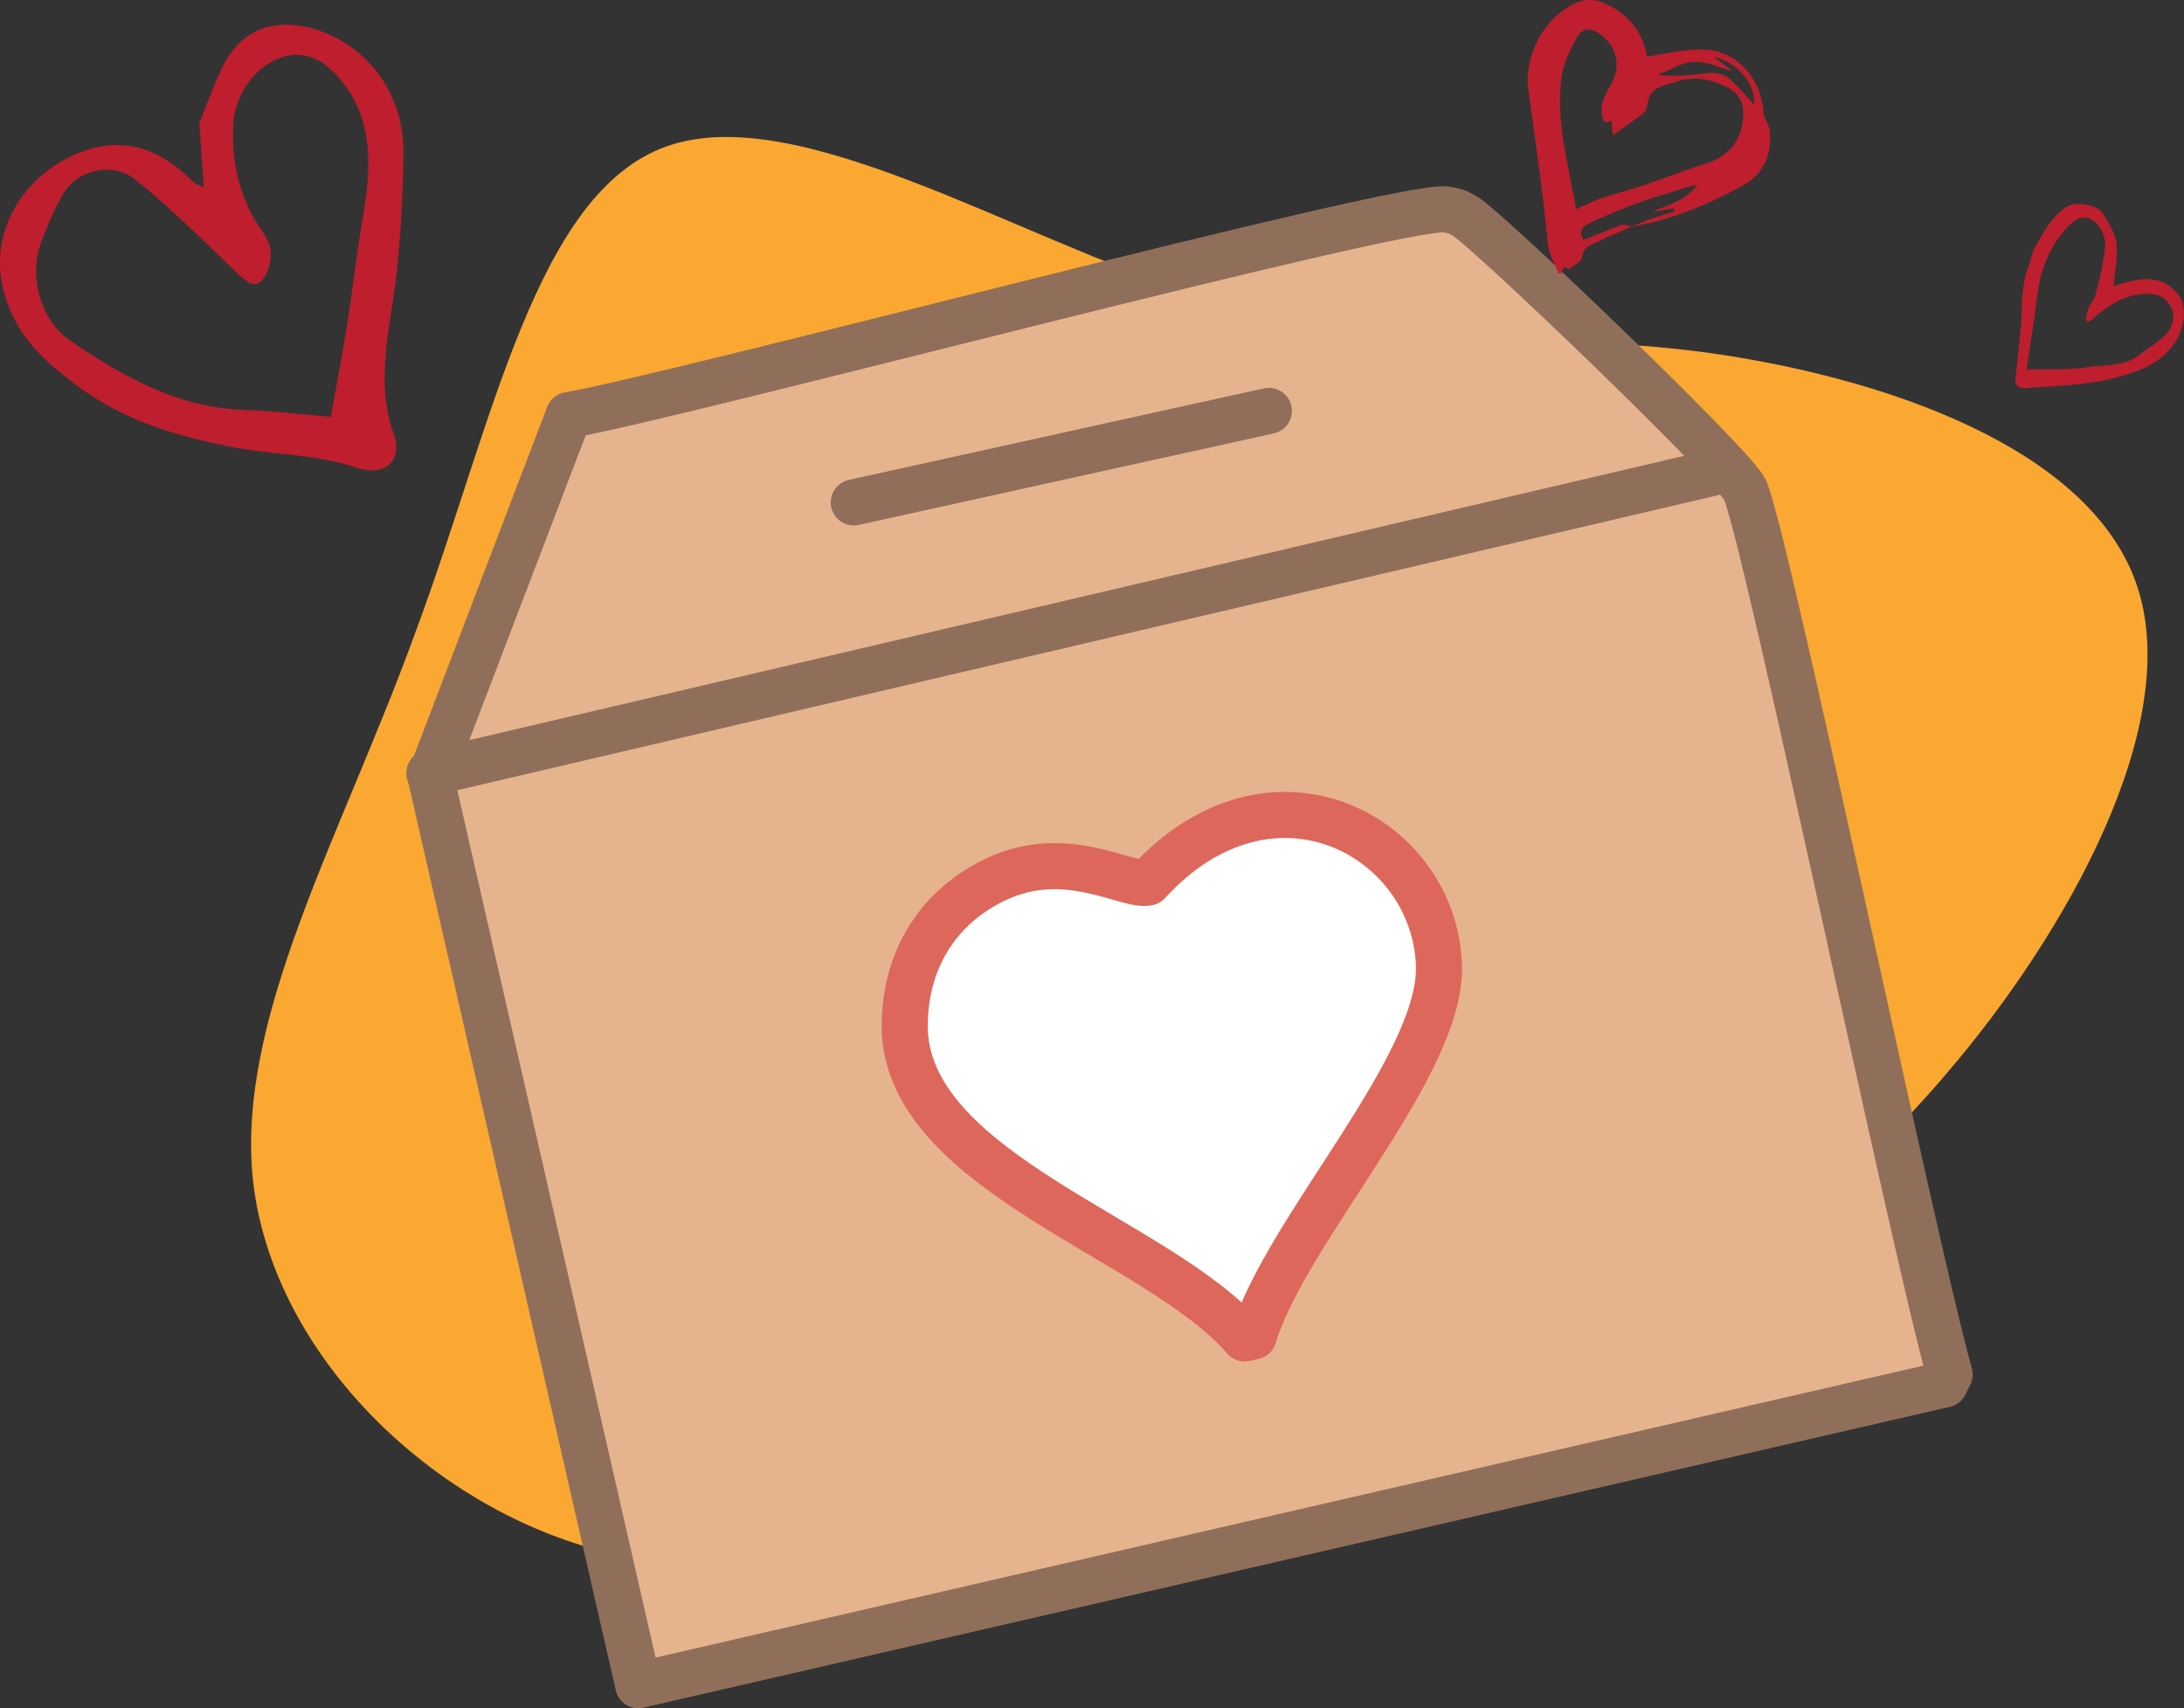
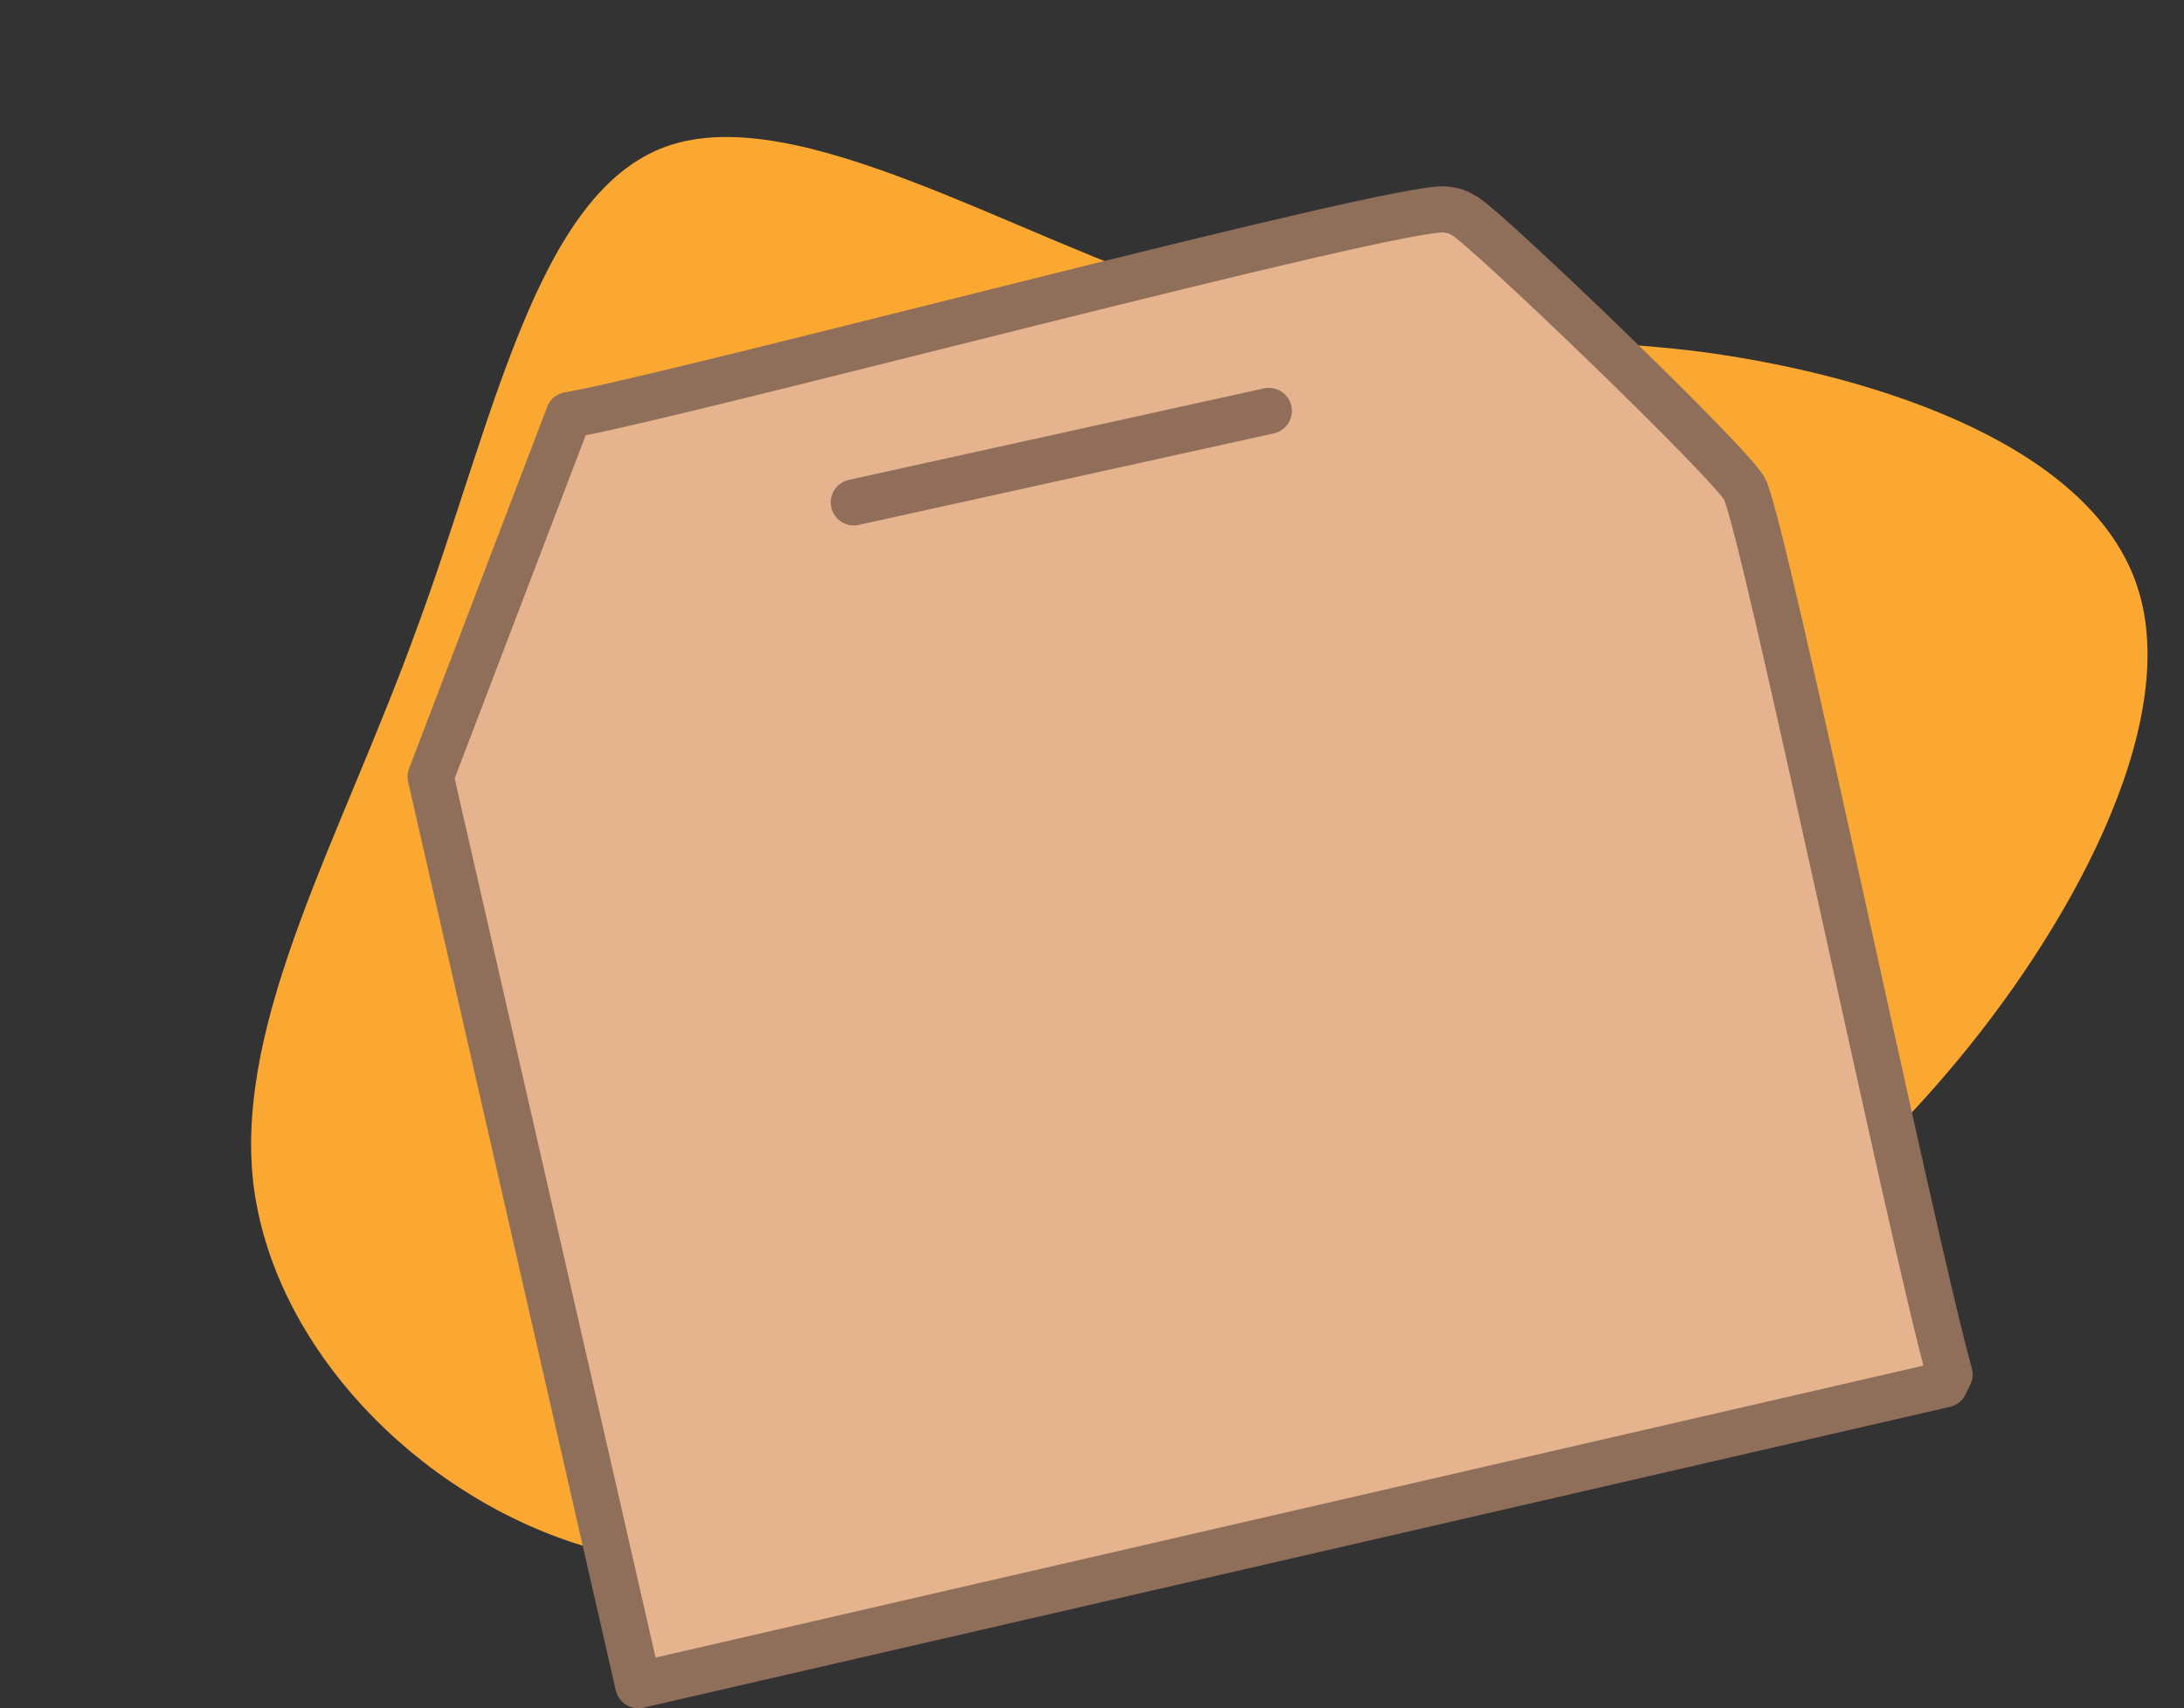
<svg xmlns="http://www.w3.org/2000/svg" id="Layer_1" viewBox="0 0 544.35 425.74">
  <rect x="0" y="0" width="544.35" height="425.74" fill="#333333" stroke="none" />
  <defs>
    <style>
      .cls-1 {
        fill: #faa832;
      }

      .cls-2 {
        fill: #e5b48e;
      }

      .cls-2, .cls-3, .cls-4, .cls-5 {
        stroke-linecap: round;
        stroke-linejoin: round;
        stroke-width: 11.49px;
      }

      .cls-2, .cls-4 {
        stroke: #906f5a;
      }

      .cls-6 {
        fill: #be1e2d;
      }

      .cls-3 {
        fill: #fff;
        stroke: #de675b;
      }

      .cls-4, .cls-5 {
        fill: none;
      }

      .cls-5 {
        stroke: #916e59;
      }
    </style>
  </defs>
  <path class="cls-1" d="M425.19,87.84c44.25,6.12,96.26,23.81,107.57,58.5,11.31,34.69-17.77,86.39-47.48,121.08-29.39,34.69-59.76,52.38-84.95,64.28-25.2,11.9-45.22,18.03-65.57,24.15-20.03,6.12-40.05,12.24-72.36,21.09-32.3,8.84-77.2,20.75-117.58,8.16-40.7-12.58-76.88-49.32-81.72-90.47-4.52-40.81,21.97-86.05,40.7-137.75,19.06-51.36,29.72-108.84,62.34-120.4,32.62-11.56,86.89,22.79,132.44,37.07,45.55,14.29,82.37,8.5,126.62,14.29Z" />
  <g>
    <g>
      <path class="cls-2" d="M141.74,103.45c27.61-4.75,207.43-52.82,218.62-51.24,2.18.31,2.83.51,4.81,1.69,5.81,3.45,67.13,62.32,69.75,68.14,5.31,11.78,41.46,186.19,51.01,220.51l-1.2,2.47-325.65,74.98-51.75-226.41,34.42-90.13Z" />
-       <path class="cls-3" d="M248.53,219.01c17.4-8.06,32.51,2.11,37.6.95,30.81-33.71,71.41-11.63,72.52,20.6.86,25.13-38.1,65.83-46.2,92.52l-2.24.5c-21.08-24.59-82.78-40.88-84.69-76.33h0c-.53-17.31,7.98-31.28,23.01-38.24Z" />
    </g>
    <g>
      <line class="cls-5" x1="316.25" y1="102.41" x2="212.8" y2="125.21" />
-       <line class="cls-4" x1="426.73" y1="117.87" x2="107.01" y2="192.68" />
    </g>
  </g>
-   <path class="cls-6" d="M406.89,56.42c-2.68,1.17-5.42,2.21-8.03,3.55-1.84.94-4.24,1.25-4.59,4.32-.1.9-1.78,1.6-3.21,2.78.08.04-.51-.25-1.24-.59l-.77,1.8c-.3-.11-.6-.13-.65-.26-.92-2.4-2.37-4.75-2.6-7.22-1.21-12.8-3.14-25.5-4.83-38.23-1.14-8.62,3.55-17.46,10.84-21.39,2.84-1.53,5.64-1.54,8.41-.25,5.61,2.6,9.2,7.05,10.29,13.14,4.63-.64,9.12-1.78,13.6-1.75,8.54.06,14.78,6.84,15.46,15.8.11,1.4,1.28,2.69,1.47,4.1.82,6.09-1.5,11.18-6.41,13.89-8.77,4.84-17.99,8.71-27.89,10.36,1.3-.55,2.57-1.17,3.9-1.63,2.23-.78,4.49-1.45,6.73-2.17-.08-.26-.15-.53-.23-.79l-5.27,1.02c3.57-1.97,7.91-2.5,11.18-6.82-1.57.39-2.42.55-3.25.81-3.98,1.25-8,2.39-11.92,3.82-3.82,1.39-7.6,2.94-11.26,4.73-1.3.64-3.56,1.45-1.98,4.37,3.3-1.31,6.52-2.6,9.74-3.88l2.49.49ZM392.85,52.17c2.34-1.06,4.11-2.04,5.99-2.67,3.72-1.25,7.52-2.22,11.24-3.47,5.02-1.68,9.95-3.69,15.01-5.23,5.92-1.81,9.39-6.1,9.41-12.57,0-2.96-1.27-5.12-3.99-6.49-4.21-2.11-8.37-2.9-12.92-1.3-2.96,1.04-6.43,1.06-6.97,5.48-.1.83-.48,1.87-1.07,2.34-2.29,1.81-4.73,3.42-7.58,5.45-.16-1.95-.23-2.78-.3-3.63-.74.18-1.34.33-1.8.43-1.68-3.78-.08-6.47,1.64-9.45,2.68-4.65,1.45-9.45-2.61-12.47-2.51-1.86-4.58-1.75-6.08,1.08-1.6,3.03-3.23,6.34-3.65,9.7-1.38,11.09,1.75,21.7,3.69,32.79ZM437.17,26.04c.53-5.07-4.06-10.52-10.08-11.94,1.77,1.36,3.66,2.82,4.74,3.64-2.68-.72-6.12-2.41-9.53-2.33-3.05.07-6.07,2.07-9.1,3.21,2.73.51,5.26.16,7.79.09,3.47-.09,7.19-1.67,10.29,1.08,2.14,1.9,3.98,4.19,5.9,6.25Z" />
-   <path class="cls-6" d="M50.8,46.66c-.37-5.16-.68-9.51-1.14-15.91,1.34-3.3,3.28-8.84,5.8-14.06,4.09-8.47,11.16-11.66,19.75-10.19,13.7,2.36,25.33,14.69,25.34,31.03,0,9.95-.63,19.95-1.62,29.85-1.37,13.61-5.67,26.97-.77,40.86,2.3,6.52-2.18,10.76-9.36,8.32-10.29-3.5-20.98-3.15-31.31-5.21-13.54-2.69-26.76-6.53-38.6-15.46-7.54-5.68-13.7-11.14-17.06-20.36-5.85-16.06,3.08-30.37,15.63-36.46,11.71-5.69,21.79-2.81,30.76,6.31.57.58,1.5.76,2.58,1.27ZM82.44,103.88c1.35-7.54,2.82-15.14,4.04-22.79,1.42-8.91,2.39-17.91,3.94-26.8,2.47-14.17,2.75-27.75-9.04-37.91-2.2-1.9-5.98-3.06-8.78-2.65-7.95,1.16-14.15,9.15-14.49,17.76-.33,8.18,1.22,15.97,5.28,23.07,1.41,2.46,3.52,4.79,3.99,7.44.42,2.34-.33,5.58-1.74,7.46-2.14,2.86-4.53.45-6.38-1.27-4.02-3.74-7.86-7.7-11.9-11.41-4.57-4.2-9.09-8.5-13.97-12.27-5.14-3.97-13.67-2.4-17.23,3.2-2.38,3.74-4.08,8.01-5.74,12.19-3.4,8.58-.48,19.74,6.86,24.81,13.3,9.17,27.15,16.94,43.66,17.46,7.05.22,14.08,1.1,21.49,1.71Z" />
-   <path class="cls-6" d="M526.81,71.25c1.91-.49,3.94-1.22,6.03-1.52,4.2-.59,7.91.42,10.5,4.32,1.72,2.58,1.05,7.46-.69,10.43-3.4,5.82-8.91,7.86-14.56,9.43-7.56,2.11-15.41,2.27-23.19,2.78-2.03.13-2.79-.66-2.54-2.82.54-4.54,1.03-9.09,1.44-13.65.18-1.99-.03-4.02.2-6,.31-2.53.5-5.21,1.48-7.47.8-1.86.81-3.96,1.99-5.66,1.21-1.73,2.05-3.77,3.36-5.39,1.95-2.41,3.95-5.08,7.43-4.86,2.38.15,4.88.61,6.25,2.94,1.28,2.18,2.79,4.57,3.03,7,.33,3.35-.44,6.83-.75,10.45ZM505.09,92.06c5.15-.14,10.24.24,15.16-.55,4.37-.7,9.15-.03,13.06-3.14,2.18-1.74,4.73-3.07,6.62-5.1,1.44-1.55,2.27-3.94,1.35-6.27-1.17-2.97-3.51-3.84-6.44-3.78-5.43.1-9.54,3.09-13.52,6.46-.24.21-.56.52-.8.48-.27-.04-.73-.48-.69-.65.24-1.09.51-2.19.94-3.21.34-.82,1.12-1.47,1.35-2.3.78-2.88,1.62-5.78,2.02-8.74.31-2.27,1.04-4.54.05-6.98-1.55-3.81-4.85-5.32-7.71-2.81-1.92,1.69-3.56,3.88-4.87,6.14-2.29,3.93-3.43,8.3-3.96,12.93-.67,5.88-1.69,11.72-2.55,17.51Z" />
</svg>